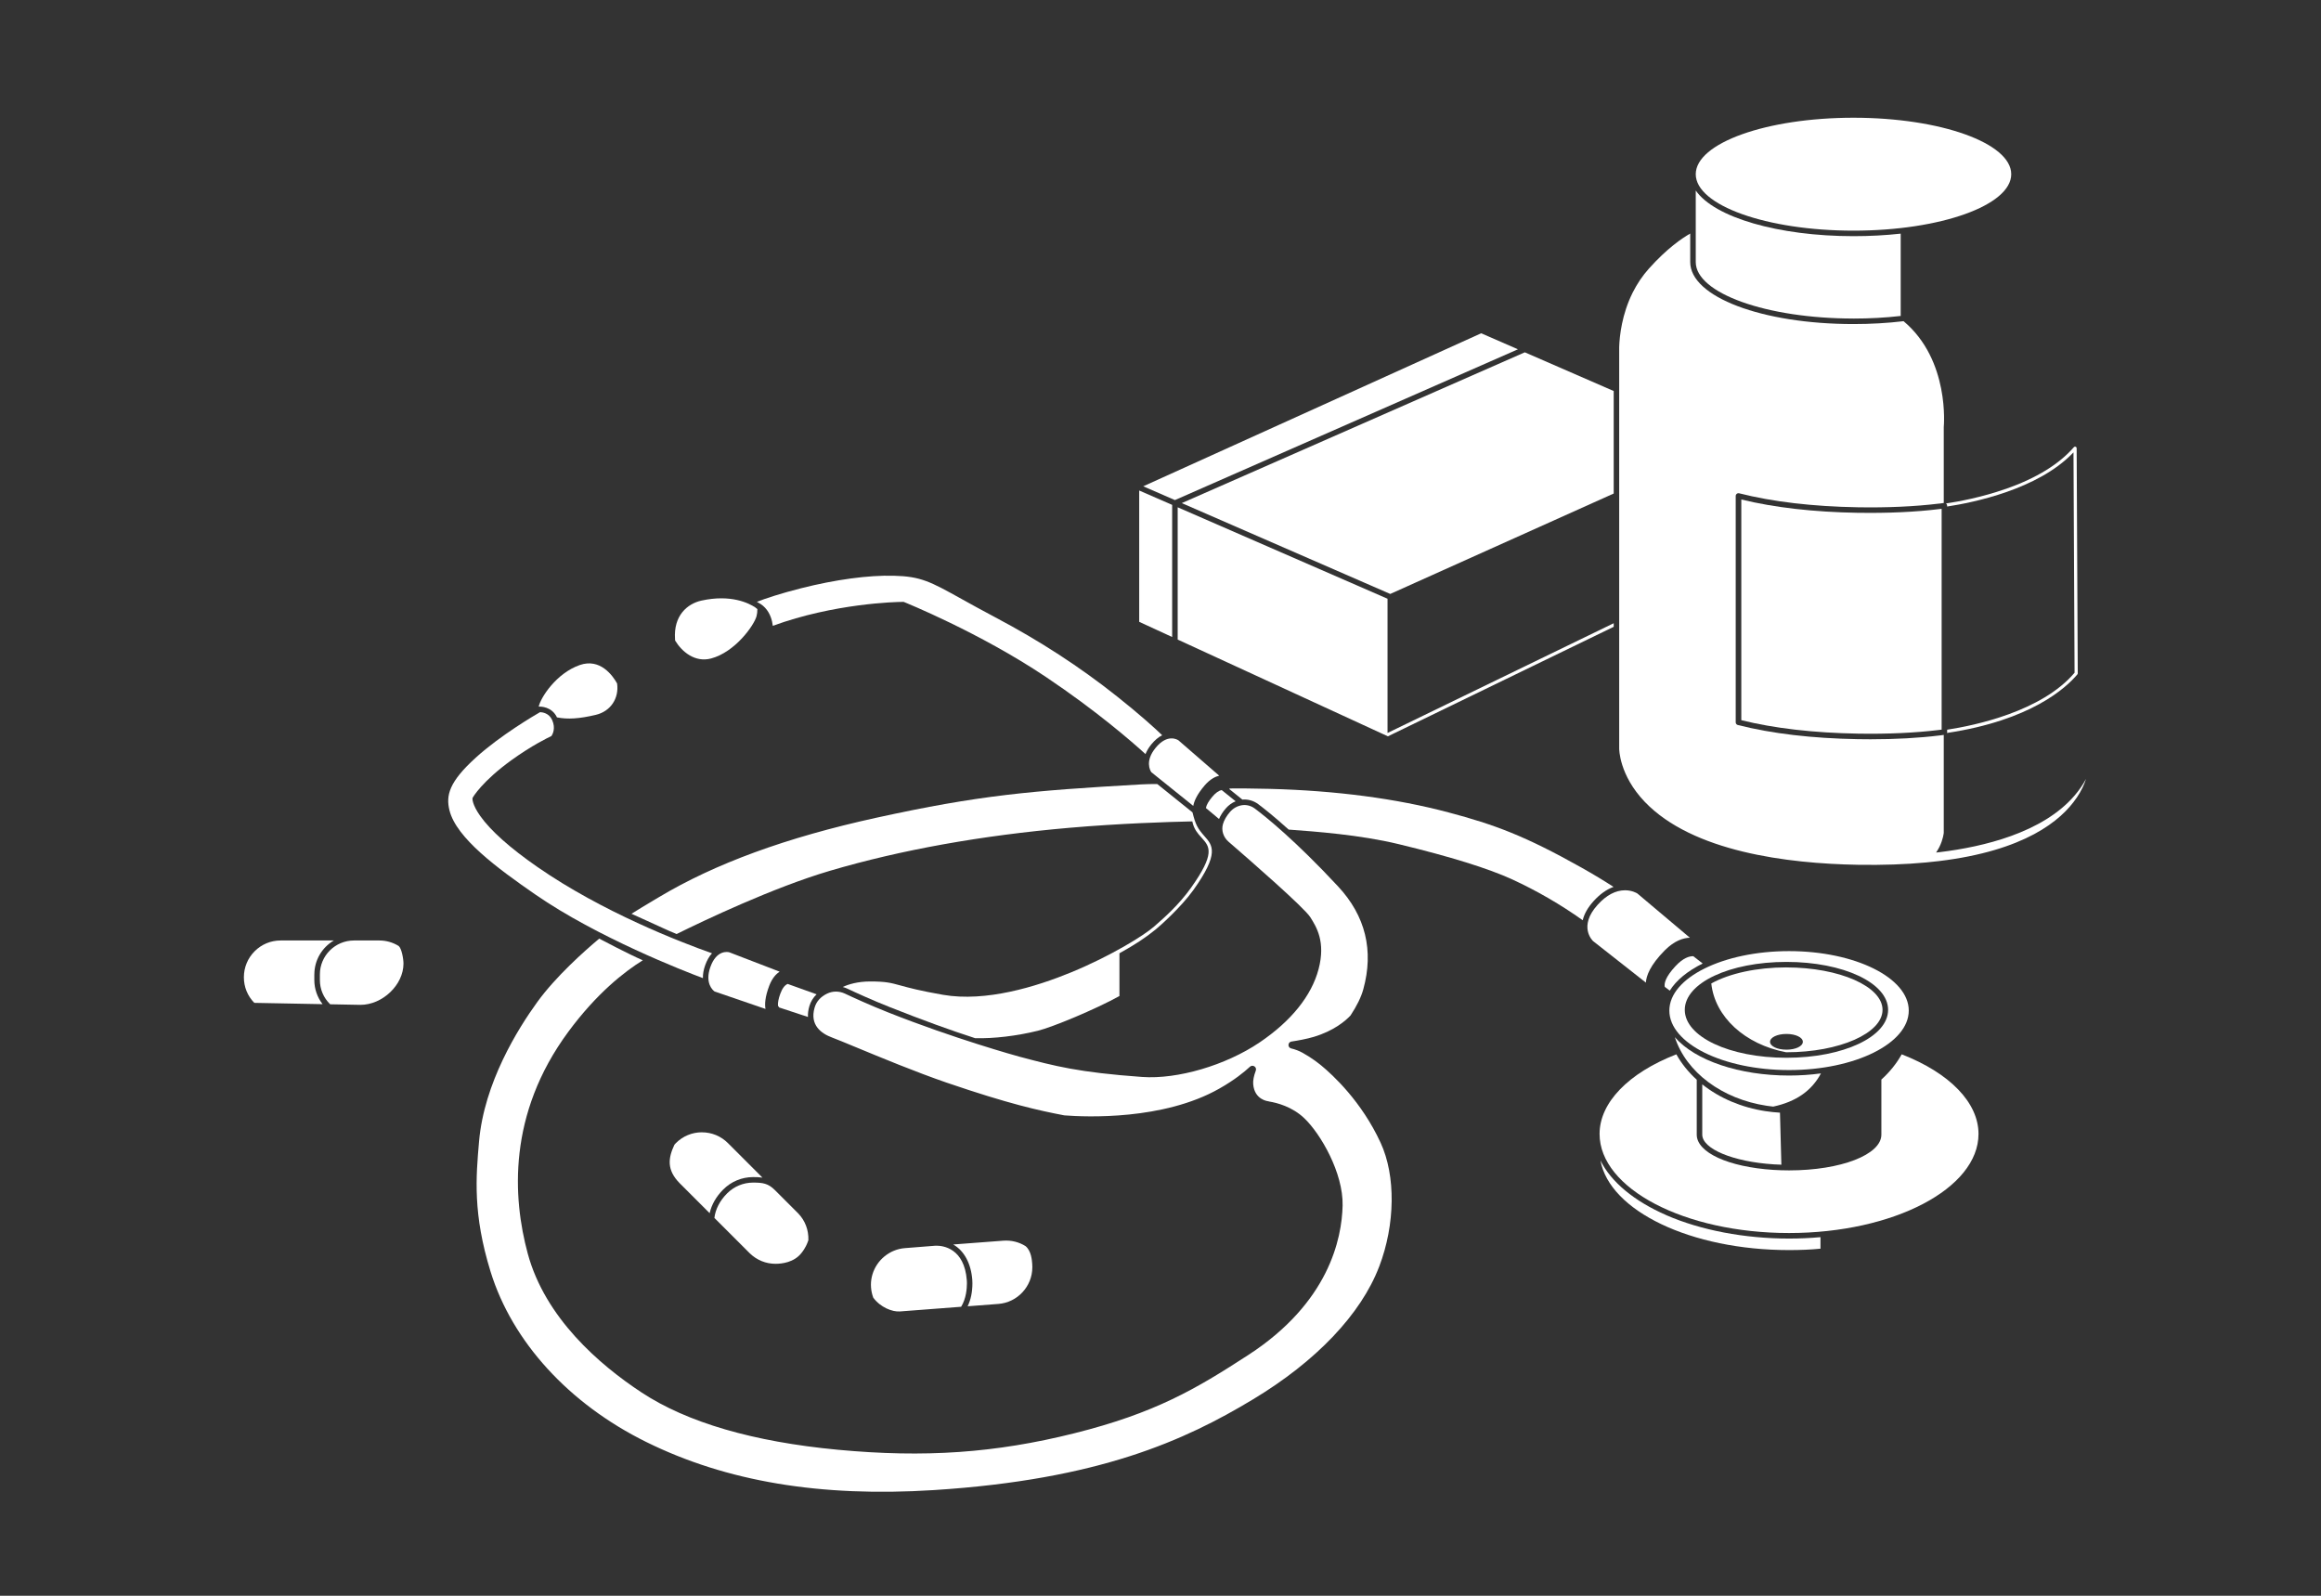
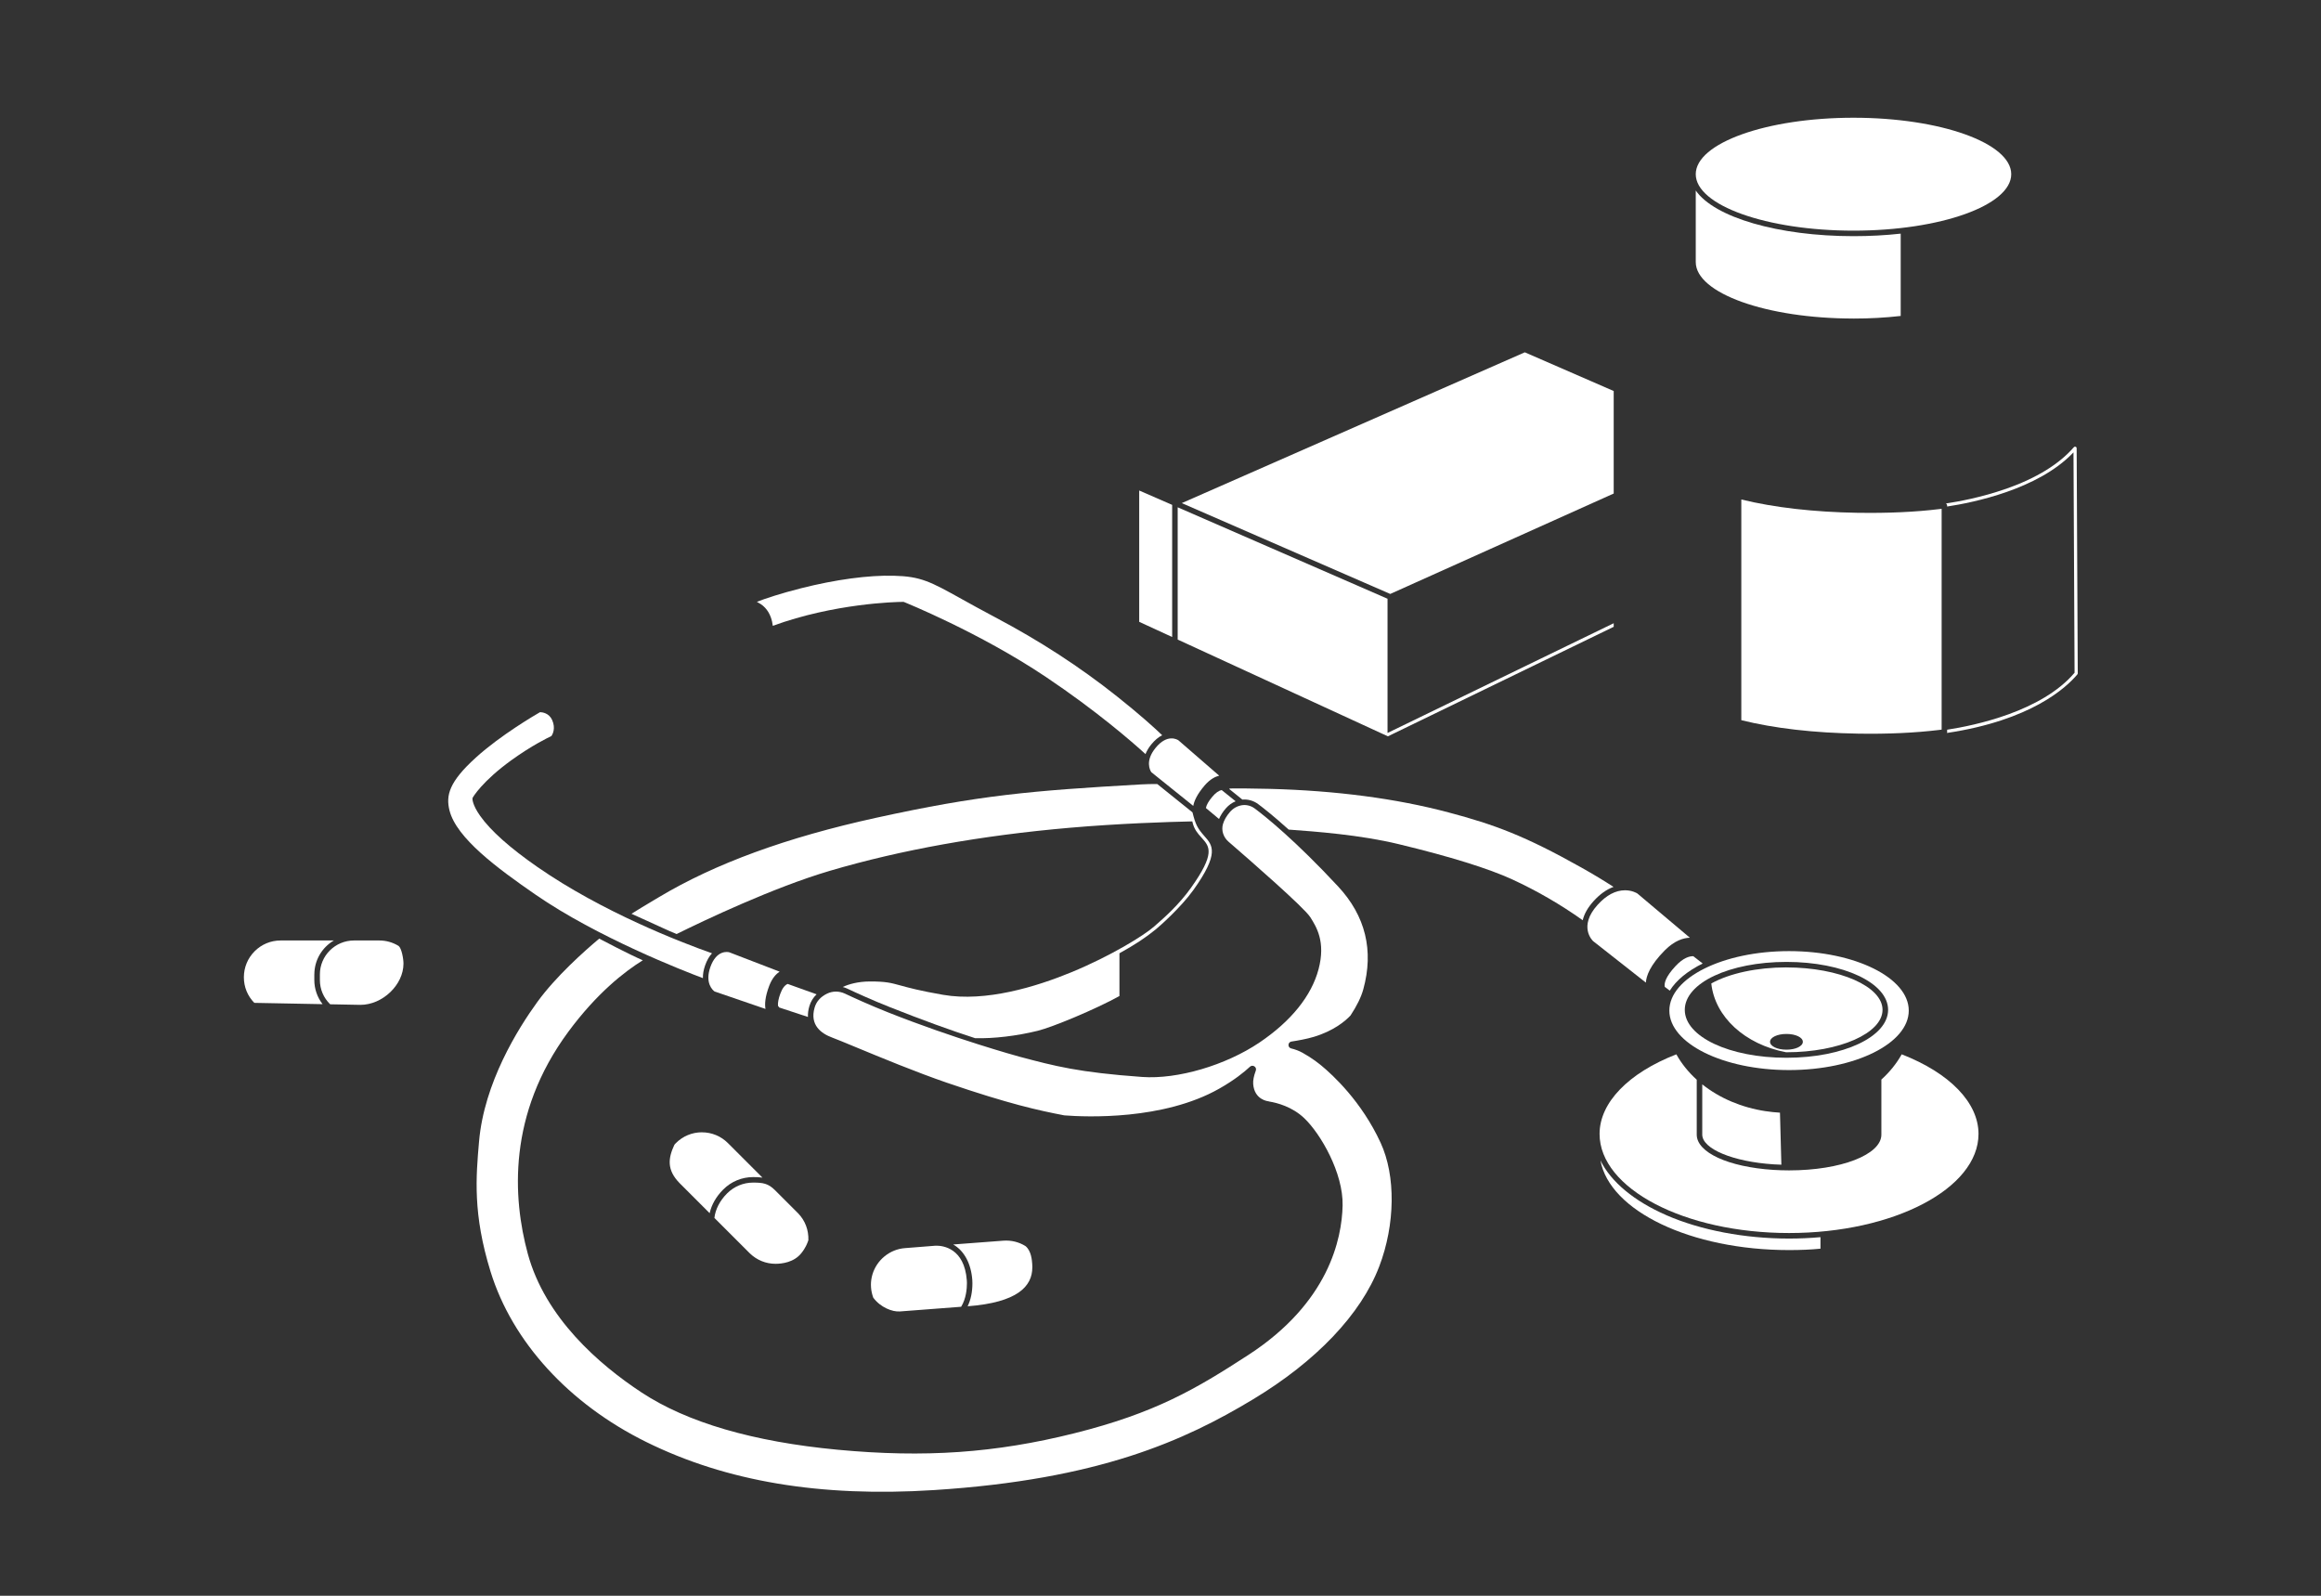
<svg xmlns="http://www.w3.org/2000/svg" width="400" height="275" viewBox="0 0 400 275" fill="none">
  <rect x="0" y="0" width="400" height="275" fill="#333333" stroke="none" />
  <g clip-path="url(#clip0_4335_9915)">
    <path d="M235.13 100.41L239.595 102.355L278.105 85.05V67.385L262.785 60.715L203.67 86.7L235.13 100.41Z" fill="white" />
-     <path d="M202.485 86.179L261.6 60.194L255.265 57.434L197.025 83.804L202.485 86.179Z" fill="white" />
    <path d="M196.33 107.161L202.01 109.776V87.006L196.33 84.531V107.161Z" fill="white" />
    <path d="M278.106 108.017V107.402L239.126 126.312V103.182L202.961 87.422V110.217L239.191 126.892L239.931 126.532L278.106 108.017Z" fill="white" />
-     <path d="M357.901 137.47C358.726 136.25 359.216 135.125 359.506 134.225C358.971 135.235 358.296 136.21 357.496 137.14C351.986 143.51 341.836 145.935 334.286 146.85L333.666 146.92L333.781 146.74C333.956 146.47 334.111 146.2 334.241 145.94C334.886 144.63 334.986 143.53 334.986 143.52V126.65C334.751 126.68 334.521 126.71 334.281 126.74C330.676 127.18 326.661 127.4 322.356 127.4C321.651 127.4 320.921 127.395 320.181 127.38C312.296 127.245 305.331 126.425 299.491 124.94C299.281 124.885 299.131 124.7 299.131 124.48V85.47C299.131 85.325 299.201 85.185 299.316 85.095C299.436 85.005 299.586 84.975 299.726 85.01C305.501 86.475 312.386 87.285 320.196 87.42C325.291 87.505 329.986 87.29 334.166 86.785H334.221C334.476 86.745 334.731 86.715 334.986 86.68V73.595C334.996 73.47 336.071 62.07 328.061 55.35C325.286 55.68 322.381 55.845 319.426 55.845C303.651 55.845 291.291 51.155 291.291 45.165V40.25C289.921 41.025 287.301 42.79 284.166 46.295C283.086 47.5 282.151 48.88 281.386 50.4C279.506 54.155 279.116 57.89 279.051 59.78V128.995C279.051 129.04 279.021 133.565 283.486 138.21C291.721 146.775 307.996 148.82 320.196 149.03C324.416 149.1 328.396 148.965 332.031 148.62L332.066 148.615C332.891 148.535 333.556 148.465 334.166 148.39C348.901 146.605 355.201 141.465 357.896 137.465L357.901 137.47Z" fill="white" />
    <path d="M345.665 84.25C341.51 85.71 337.525 86.44 335.37 86.76C335.385 86.77 335.395 86.78 335.405 86.79C335.51 86.88 335.57 87.01 335.57 87.15V87.29C340.145 86.595 351.135 84.34 357.175 78.13L357.345 77.955V78.2L357.53 115.935L357.505 115.965C351.825 122.62 340.34 125.02 335.57 125.75V126.17C335.57 126.22 335.56 126.265 335.545 126.31C350 124.14 356.07 118.535 358.015 116.215C358.055 116.165 358.08 116.1 358.08 116.035L357.89 77.245C357.89 77.13 357.815 77.03 357.71 76.99C357.605 76.95 357.48 76.98 357.405 77.07C354.855 80.005 350.905 82.425 345.665 84.26V84.25Z" fill="white" />
    <path d="M319.43 54.898C322.2 54.898 324.935 54.748 327.565 54.448V40.263C324.94 40.553 322.205 40.698 319.43 40.698C306.52 40.698 295.45 37.478 292.245 32.828V45.163C292.245 50.528 304.44 54.893 319.43 54.893V54.898Z" fill="white" />
    <path d="M319.43 39.749C334.42 39.749 346.615 35.384 346.615 30.019C346.615 24.654 334.42 20.289 319.43 20.289C304.44 20.289 292.245 24.654 292.245 30.019C292.245 35.384 304.44 39.749 319.43 39.749Z" fill="white" />
    <path d="M320.191 88.373C312.571 88.243 305.811 87.473 300.096 86.078V124.108C305.791 125.518 312.556 126.298 320.211 126.428C325.311 126.513 330.016 126.298 334.181 125.793C334.331 125.773 334.476 125.758 334.621 125.738V87.683L334.291 87.723C330.076 88.238 325.331 88.453 320.191 88.368V88.373Z" fill="white" />
    <path d="M287.19 209.417C281.63 206.997 277.625 203.667 275.82 199.977C277.4 208.692 291.43 215.427 308.32 215.427C310.295 215.427 312.12 215.347 313.74 215.187V213.202C311.93 213.362 310.105 213.442 308.32 213.442C300.65 213.442 293.145 212.012 287.185 209.422L287.19 209.417Z" fill="white" />
-     <path d="M96 123.628C97.835 123.993 99.835 123.863 102.67 123.193C105.205 122.598 106.715 120.368 106.35 117.778C105.58 116.403 103.425 113.388 99.925 114.603C95.88 116.008 93.165 120.213 92.84 121.778C92.865 121.773 92.89 121.768 92.91 121.768C93.135 121.758 95.105 121.743 95.99 123.628H96Z" fill="white" />
    <path d="M327.74 181.688C326.855 183.273 325.675 184.737 324.235 186.042V195.533C324.235 198.988 317.245 201.693 308.325 201.693C307.43 201.693 306.515 201.662 305.61 201.607C297.84 201.102 292.415 198.608 292.415 195.533V186.068C290.975 184.763 289.79 183.293 288.9 181.693C280.615 184.913 275.67 190.038 275.67 195.408C275.67 204.823 290.32 212.488 308.32 212.488C326.32 212.488 340.975 204.828 340.975 195.408C340.975 190.038 336.03 184.913 327.74 181.693V181.688Z" fill="white" />
    <path d="M304.325 191.497C300.165 190.867 296.38 189.267 293.365 186.867V195.527C293.365 197.992 298.655 200.197 305.67 200.652C306.09 200.677 306.525 200.697 307 200.712L306.76 191.747C305.905 191.697 305.09 191.612 304.33 191.492L304.325 191.497Z" fill="white" />
    <path d="M293.441 166.042L291.821 164.782C291.161 164.767 290.096 165.047 288.741 166.507C287.006 168.377 286.781 169.472 286.906 170.067L287.771 170.717C288.866 168.947 290.821 167.337 293.436 166.042H293.441Z" fill="white" />
    <path d="M278.075 152.839C276.4 151.754 274.56 150.644 272.605 149.544C262.71 143.984 257.535 142.109 249.67 140.014C240.635 137.609 230.235 136.239 218.76 135.944C215.215 135.854 213.085 135.859 211.91 135.879C211.895 135.914 211.875 135.949 211.86 135.979L214.08 137.769C214.08 137.769 214.1 137.789 214.11 137.794C215.055 137.704 216.05 137.984 216.83 138.569C217.69 139.214 219.51 140.634 222.09 142.964C226.69 143.299 234.365 143.859 241.03 145.469C249.945 147.619 256.545 149.674 260.65 151.564C264.86 153.504 268.935 155.864 272.765 158.584C273.02 157.494 273.645 156.389 274.63 155.299C275.71 154.104 276.865 153.274 278.075 152.839Z" fill="white" />
    <path d="M130.435 103.708C130.69 103.843 130.925 103.983 131.13 104.118C131.395 104.293 131.635 104.498 131.865 104.748C132.755 105.703 133.075 106.938 133.185 107.848C143.76 103.988 154.335 103.723 155.61 103.723C155.69 103.723 155.735 103.723 155.74 103.723C155.865 103.773 168.765 108.963 180.255 116.663C188.96 122.498 195.085 127.828 197.415 129.953C197.645 129.373 197.975 128.823 198.425 128.273C199.01 127.558 199.635 127.028 200.29 126.703C198.88 125.348 196.405 123.113 192.5 120.008C186.05 114.888 179.195 110.438 171.55 106.398C169.185 105.148 167.27 104.083 165.73 103.228C160.335 100.233 158.71 99.328 154.025 99.218C149.665 99.103 143.995 99.873 138.06 101.373C134.465 102.283 131.96 103.128 130.44 103.708H130.435Z" fill="white" />
    <path d="M212.95 138.086L210.55 136.156C210.045 136.241 209.505 136.621 208.94 137.291C208.29 138.061 207.915 138.721 207.825 139.246L210.085 141.136C210.355 140.506 210.75 139.886 211.265 139.301C211.745 138.751 212.31 138.341 212.95 138.086Z" fill="white" />
-     <path d="M116.33 110.147C116.335 110.232 116.345 110.312 116.355 110.392C117.55 112.362 119.8 114.202 122.545 113.477C126.645 112.392 129.935 107.822 130.38 106.192C130.475 105.852 130.525 105.422 130.525 104.972C130.405 104.857 130.285 104.757 130.155 104.672C129.055 103.942 125.95 102.377 120.86 103.507C118.485 104.037 116.045 106.057 116.335 110.147H116.33Z" fill="white" />
    <path d="M135.75 169.559C135.24 169.764 134.815 170.329 134.48 171.244C134.16 172.109 134.03 172.809 134.08 173.329C134.16 173.459 134.235 173.559 134.285 173.619L139.24 175.254C139.215 174.664 139.295 174.029 139.49 173.379C139.72 172.599 140.135 171.919 140.73 171.349L135.755 169.564L135.75 169.559Z" fill="white" />
    <path d="M237.695 218.259C240.465 210.994 240.56 202.624 237.935 196.934C234.65 189.809 229.685 185.244 227.695 183.609L227.66 183.584C227.66 183.584 227.585 183.519 227.49 183.444C227.05 183.089 226.775 182.894 226.725 182.859L226.695 182.834C226.01 182.339 225.265 181.859 224.495 181.434C223.905 181.104 223.185 180.829 222.525 180.679C222.235 180.614 222.045 180.359 222.055 180.064C222.065 179.769 222.28 179.529 222.57 179.489C223.645 179.324 225.185 179.054 226.415 178.684C229.9 177.634 231.875 175.929 232.745 175.004C233.835 173.349 234.585 171.824 234.95 170.489C236.79 163.804 235.33 157.839 230.61 152.764C223.215 144.814 218.11 140.724 216.255 139.339C215.59 138.839 214.76 138.634 213.98 138.774C213.195 138.914 212.52 139.299 211.975 139.924C211.37 140.619 210.96 141.329 210.76 142.034C210.455 143.099 210.835 144.284 211.72 145.049C215.615 148.419 224.79 156.429 225.815 158.059C226.88 159.749 228.49 162.304 227.24 167.024C226.025 171.614 222.505 175.984 217.055 179.659C211.23 183.589 202.925 186.029 196.84 185.594C185.87 184.804 181.83 183.729 175.71 182.104C175.13 181.949 164.5 179.004 153.04 174.459C149.915 173.219 147.05 171.909 145.62 171.234C144.635 170.769 143.515 170.764 142.555 171.224C141.43 171.764 140.7 172.574 140.39 173.639C139.51 176.664 141.55 178.119 143.415 178.804C144.18 179.089 145.645 179.694 147.5 180.464C151.655 182.184 157.91 184.779 163.19 186.589C173.89 190.249 179.055 191.379 183.43 192.214C187.25 192.509 200.5 193.049 210.095 187.624C212.74 186.129 214.445 184.734 215.41 183.834C215.625 183.629 215.94 183.604 216.185 183.769C216.435 183.934 216.53 184.234 216.42 184.514C216.075 185.424 215.925 186.204 215.975 186.829C216.195 189.534 218.5 189.774 218.595 189.784C218.64 189.784 218.68 189.804 218.725 189.824C220.1 190.049 222.69 190.719 224.77 192.694C227.62 195.409 231.505 202.149 231.385 207.739C231.26 213.499 228.99 224.499 215.155 233.489C206.08 239.384 199.09 243.509 185.14 246.999C171.54 250.399 159.345 251.244 144.36 249.834C129.785 248.459 118.41 245.134 110.55 239.954C103.265 235.154 93.95 227.104 90.95 216.024C88.355 206.434 87.455 192.019 97.935 177.819C102.83 171.184 107.595 167.459 110.78 165.489C108.325 164.419 103.835 162.054 103.27 161.754C100.63 163.969 95.79 168.284 92.62 172.649C89.24 177.299 83.44 186.604 82.56 196.699C82.025 202.844 81.47 209.199 84.545 219.144C88.275 231.219 98.05 241.919 111.365 248.494C125.17 255.314 141.38 258.029 160.925 256.789C189.455 254.974 204.21 248.214 215.905 241.174C226.83 234.604 234.565 226.464 237.69 218.264L237.695 218.259Z" fill="white" />
-     <path d="M177.915 218.402C177.915 218.217 177.91 218.062 177.895 217.917V217.832C177.84 217.147 177.73 215.552 176.73 214.737C175.6 214.032 174.27 213.707 172.92 213.807L164.275 214.462C166.16 215.537 167.35 217.737 167.565 220.567C167.58 220.732 167.585 220.917 167.585 221.127C167.585 222.662 167.305 224.002 166.76 225.112L172.06 224.707C175.34 224.457 177.91 221.687 177.91 218.402H177.915Z" fill="white" />
+     <path d="M177.915 218.402C177.915 218.217 177.91 218.062 177.895 217.917V217.832C177.84 217.147 177.73 215.552 176.73 214.737C175.6 214.032 174.27 213.707 172.92 213.807L164.275 214.462C166.16 215.537 167.35 217.737 167.565 220.567C167.58 220.732 167.585 220.917 167.585 221.127C167.585 222.662 167.305 224.002 166.76 225.112C175.34 224.457 177.91 221.687 177.91 218.402H177.915Z" fill="white" />
    <path d="M120.97 195.129C119.28 195.129 117.685 195.789 116.49 196.984C116.41 197.064 116.34 197.149 116.265 197.229L116.225 197.279C115.14 199.594 114.88 201.609 117.135 203.904L122.3 209.069C122.625 207.604 123.43 206.194 124.645 204.984C126.02 203.609 127.85 202.849 129.79 202.849C130.395 202.849 130.915 202.864 131.4 202.939L125.45 196.989C124.255 195.794 122.66 195.134 120.97 195.134V195.129Z" fill="white" />
    <path d="M54.175 167.919C54.175 165.504 55.455 163.299 57.535 162.074H48.36C46.665 162.074 45.08 162.734 43.885 163.929C42.69 165.124 42.03 166.719 42.03 168.409C42.03 170.099 42.665 171.629 43.825 172.824L55.595 173.049C54.675 171.864 54.17 170.399 54.17 168.904V167.924L54.175 167.919Z" fill="white" />
    <path d="M68.695 163.014C67.695 162.399 66.555 162.074 65.39 162.074H61.01C57.765 162.074 55.13 164.694 55.13 167.919V168.899C55.13 170.479 55.76 171.959 56.9 173.069L62.105 173.169C65.925 173.169 69.535 169.719 69.535 166.064C69.535 165.219 69.215 163.419 68.695 163.014Z" fill="white" />
    <path d="M129.245 216.007C130.435 217.157 132 217.792 133.645 217.792C134.755 217.792 136.815 217.557 138.09 215.972C138.84 215.047 139.12 214.267 139.255 213.892C139.28 213.827 139.295 213.777 139.315 213.727C139.375 211.977 138.755 210.337 137.555 209.097L133.58 205.122C132.39 203.927 131.47 203.797 129.79 203.797C128.11 203.797 126.515 204.457 125.315 205.652C124.065 206.897 123.29 208.397 123.12 209.887L129.24 216.007H129.245Z" fill="white" />
    <path d="M160.99 214.692L155.935 215.092C153.34 215.297 151.1 217.122 150.355 219.627C150.185 220.202 150.095 220.802 150.095 221.402C150.095 221.587 150.1 221.742 150.115 221.887C150.16 222.482 150.29 223.067 150.5 223.632C151.745 225.312 153.795 226.102 155.095 226.002L158.97 225.707C159.04 225.707 162.36 225.447 165.64 225.197C166.51 223.797 166.64 222.047 166.64 221.122C166.64 220.937 166.635 220.782 166.62 220.637C166.2 215.102 162.515 214.672 161.395 214.672C161.26 214.672 161.12 214.677 160.985 214.687L160.99 214.692Z" fill="white" />
    <path d="M77.465 139.657C78.645 144.417 85.715 149.632 92.255 154.147C102.985 161.562 117.89 167.342 121.14 168.562C121.12 167.867 121.25 167.127 121.525 166.352C121.825 165.502 122.22 164.807 122.705 164.282C117.305 162.372 103.82 157.182 92.605 149.397C87.875 146.112 84.56 143.157 82.755 140.607C81.375 138.657 81.415 137.667 81.425 137.562C81.44 137.407 83.155 134.597 88.13 131.007C91.695 128.437 94.455 127.112 95.035 126.842C95.245 126.532 95.79 125.512 95.165 124.097C94.625 122.872 93.46 122.737 93.07 122.727C92.285 123.177 86.28 126.677 82.005 130.557C77.365 134.767 76.825 137.082 77.465 139.667V139.657Z" fill="white" />
    <path d="M134.355 167.445L125.675 164.105C125.465 164.05 123.49 163.625 122.42 166.66C121.45 169.42 122.825 170.625 123.145 170.86L131.925 173.87C131.785 173.125 131.815 171.86 132.575 169.865C133.085 168.52 133.795 167.815 134.35 167.45L134.355 167.445Z" fill="white" />
    <path d="M291.23 161.597L282.18 153.972C282.045 153.887 281.245 153.422 280.055 153.422C278.425 153.422 276.835 154.267 275.33 155.932C271.955 159.672 274.45 162.082 274.555 162.182L283.65 169.332C283.715 168.187 284.365 166.342 286.895 163.787C288.595 162.067 290.15 161.632 291.23 161.597Z" fill="white" />
-     <path d="M313.826 184.978C312.026 185.223 310.176 185.348 308.326 185.348C299.766 185.348 292.131 182.768 288.641 178.738C290.601 184.773 296.756 189.388 304.471 190.558C304.801 190.608 305.171 190.658 305.591 190.703C309.526 189.858 312.221 187.983 313.826 184.973V184.978Z" fill="white" />
    <path d="M308.325 163.906C296.95 163.906 287.695 168.501 287.695 174.156C287.695 179.811 296.95 184.406 308.325 184.406C319.7 184.406 328.955 179.806 328.955 174.156C328.955 168.506 319.7 163.906 308.325 163.906ZM307.875 182.286C298.05 182.286 290.355 178.656 290.355 174.026C290.355 169.396 298.05 165.766 307.875 165.766C317.7 165.766 325.395 169.396 325.395 174.026C325.395 178.656 317.7 182.286 307.875 182.286Z" fill="white" />
    <path d="M307.875 166.711C302.815 166.711 298.1 167.721 294.925 169.481C295.535 175.226 300.705 179.986 307.815 181.336H307.835H307.87C317.005 181.336 324.435 178.056 324.435 174.026C324.435 169.996 317.005 166.716 307.87 166.716L307.875 166.711ZM307.875 180.891C306.29 180.891 305.05 180.296 305.05 179.536C305.05 178.776 306.29 178.181 307.875 178.181C309.46 178.181 310.7 178.776 310.7 179.536C310.7 180.296 309.46 180.891 307.875 180.891Z" fill="white" />
    <path d="M207.57 144.092C206.36 142.727 206.03 142.072 205.515 139.997L199.44 135.112C198.53 135.102 197.62 135.127 196.655 135.177C177.625 136.262 168.76 137.037 151.025 140.922C135.52 144.322 123.25 148.807 113.51 154.637L112.62 155.167C111.11 156.067 109.8 156.857 108.83 157.472C109.795 157.917 110.68 158.317 111.58 158.717C112.545 159.147 113.455 159.557 114.235 159.927C114.87 160.227 115.67 160.577 116.61 160.962C121.325 158.632 133.25 152.952 143.005 150.072C155.225 146.467 169.13 143.972 184.33 142.652C192.975 141.902 201.24 141.642 205.4 141.552H205.48L205.5 141.632C205.78 142.927 206.455 143.667 206.995 144.262C207.055 144.327 207.11 144.392 207.165 144.452C208.46 145.912 209.48 147.067 205.23 153.032C203.145 155.952 200.615 158.167 199.255 159.357L198.91 159.662C197.2 161.177 191.46 164.742 184.58 167.572C178.585 170.037 169.895 172.712 162.525 171.437C158.52 170.742 156.595 170.212 155.19 169.827C153.515 169.367 152.675 169.137 149.975 169.137C147.81 169.137 146.23 169.627 145.23 170.087C145.515 170.162 145.785 170.257 146.035 170.377C147.45 171.042 150.29 172.347 153.4 173.577C158.995 175.792 163.79 177.537 168.055 178.912C171.275 178.997 175.215 178.527 178.86 177.632C181.375 177.012 188.765 173.947 192.925 171.647V164.277L192.98 164.247C195.585 162.802 197.445 161.577 199.175 160.167L199.25 160.102C199.835 159.632 203.495 156.402 205.645 153.407L205.665 153.382C210.19 147.042 208.98 145.682 207.58 144.102L207.57 144.092Z" fill="white" />
    <path d="M210.115 133.672L203.095 127.582C202.885 127.442 201.18 126.402 199.16 128.872C197.305 131.137 198.195 132.737 198.415 133.067L205.65 138.882C205.775 138.137 206.23 136.957 207.625 135.337C208.565 134.247 209.47 133.827 210.12 133.672H210.115Z" fill="white" />
  </g>
  <defs>
    <clipPath id="clip0_4335_9915">
      <rect width="400" height="275" fill="white" />
    </clipPath>
  </defs>
</svg>